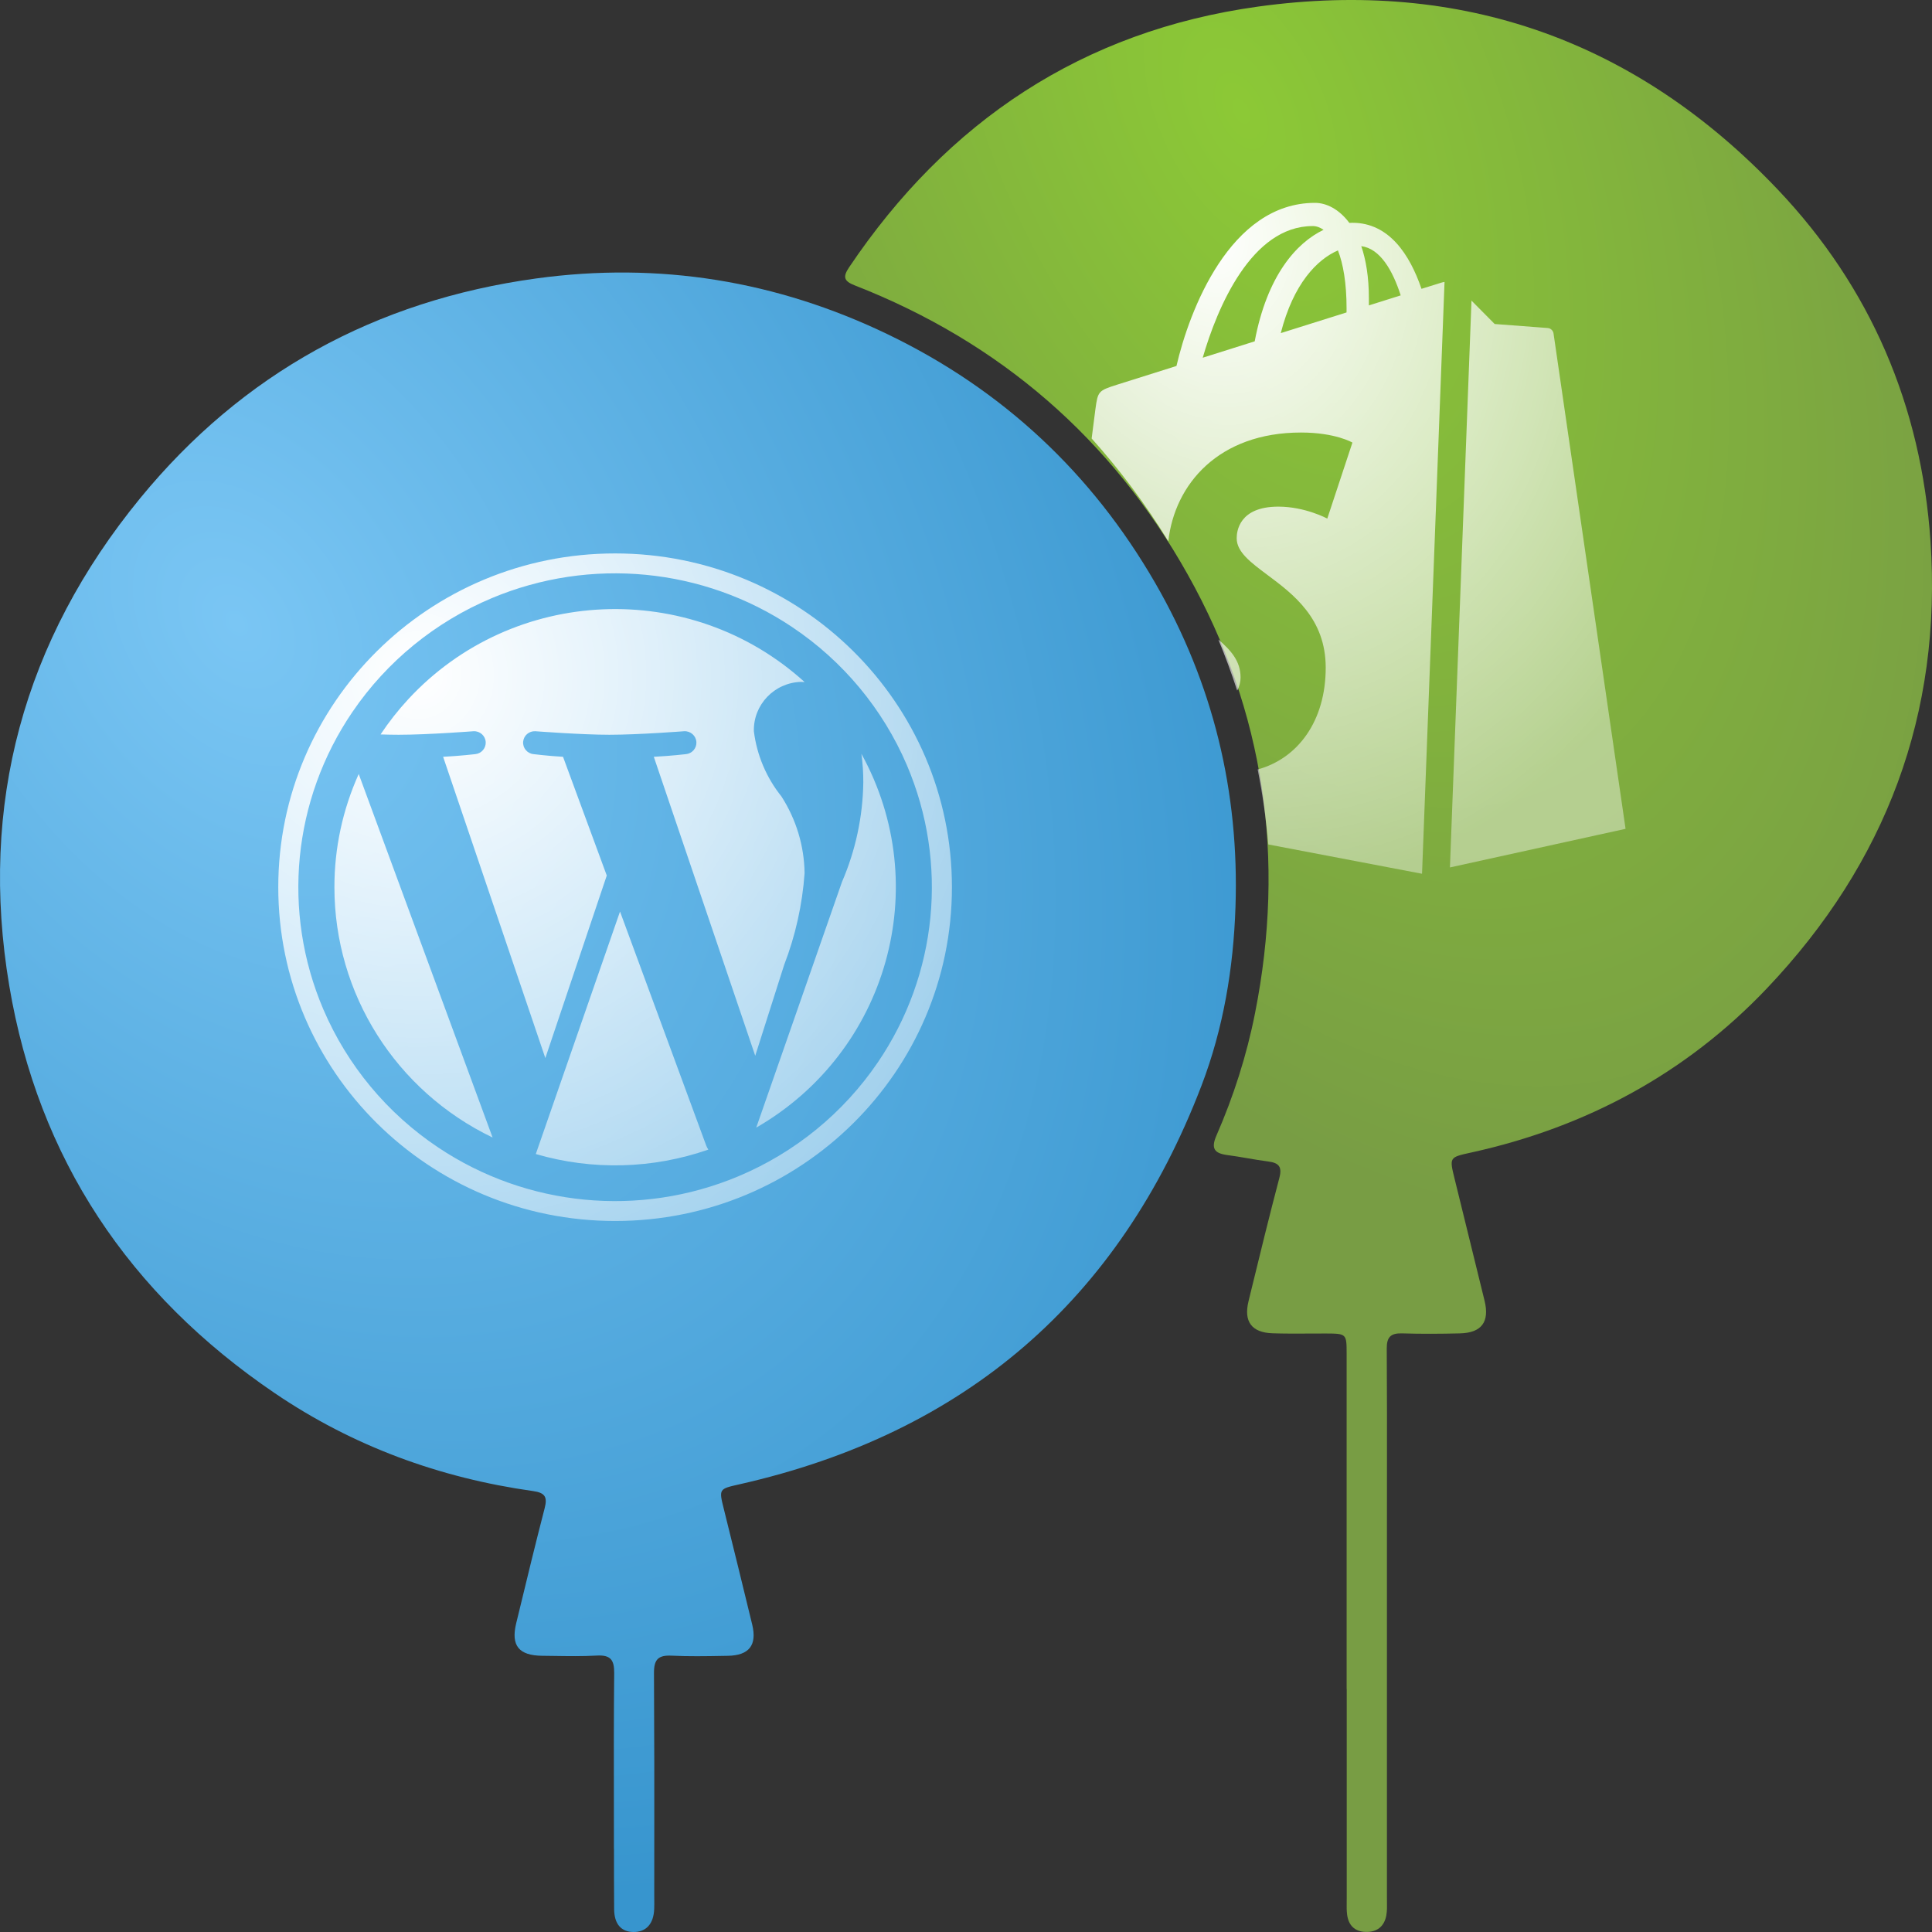
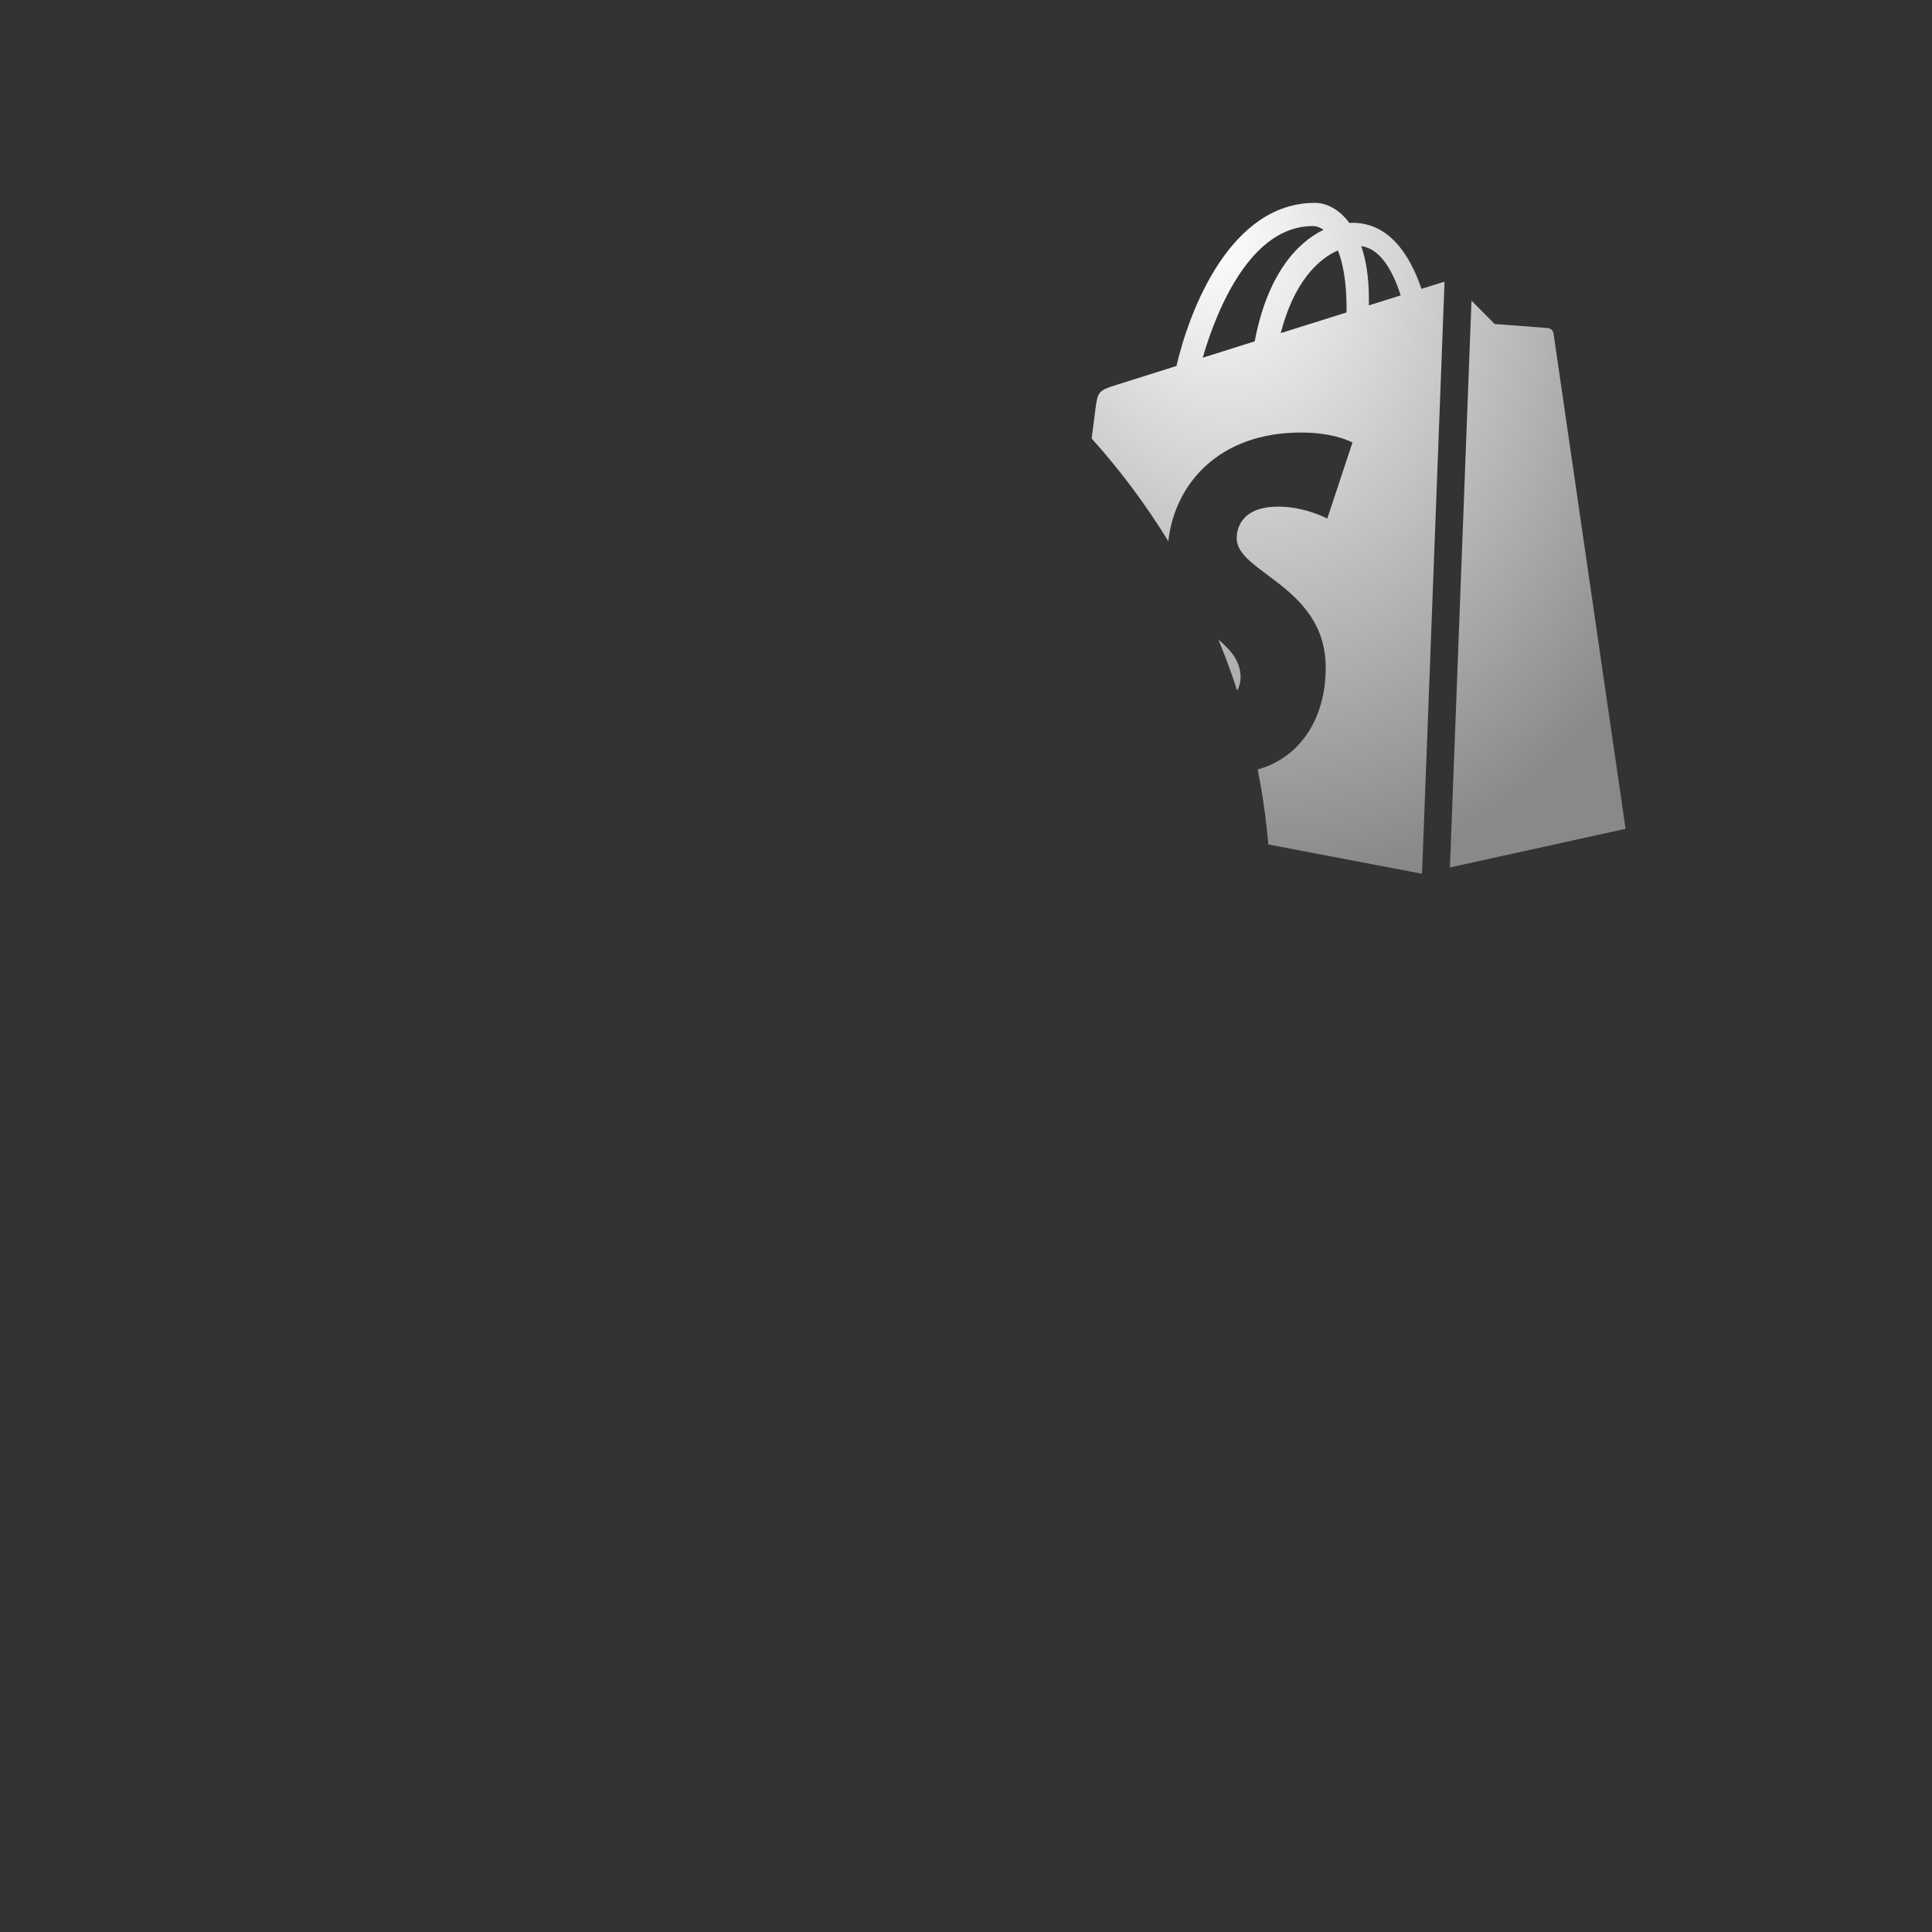
<svg xmlns="http://www.w3.org/2000/svg" width="64" height="64" viewBox="0 0 64 64" fill="none">
  <rect x="0" y="0" width="64" height="64" fill="#333333" stroke="none" />
-   <path fill-rule="evenodd" clip-rule="evenodd" d="M20.336 59.693C20.337 60.21 20.337 60.727 20.337 61.244L20.339 61.245C20.339 61.912 20.339 62.578 20.344 63.245C20.348 63.737 20.578 63.994 20.979 64C21.402 64.006 21.652 63.733 21.671 63.239C21.675 63.135 21.675 63.031 21.674 62.927C21.674 62.885 21.673 62.844 21.673 62.802C21.673 61.759 21.674 61.017 21.674 60.411C21.675 58.82 21.676 58.16 21.664 55.422C21.662 54.973 21.802 54.824 22.25 54.846C22.81 54.874 23.373 54.864 23.934 54.854C23.992 54.853 24.051 54.852 24.109 54.851C24.816 54.838 25.082 54.499 24.918 53.817C24.611 52.545 24.297 51.275 23.982 50.004C23.896 49.661 23.853 49.491 23.917 49.388C23.982 49.283 24.156 49.246 24.507 49.167C31.983 47.473 37.081 43.068 39.8 35.966C40.529 34.06 40.859 32.069 40.927 30.044C41.055 26.227 40.186 22.635 38.269 19.314C36.169 15.677 33.217 12.912 29.417 11.079C25.732 9.302 21.836 8.665 17.764 9.224C12.438 9.955 8.028 12.376 4.647 16.5C0.78 21.219 -0.701 26.654 0.307 32.655C1.269 38.377 4.272 42.87 9.1 46.149C11.686 47.905 14.557 48.957 17.656 49.393C18.061 49.45 18.138 49.592 18.042 49.963C17.74 51.13 17.456 52.3 17.173 53.472C17.148 53.573 17.124 53.673 17.099 53.775C16.921 54.512 17.185 54.841 17.959 54.85C18.091 54.851 18.223 54.853 18.355 54.855C18.826 54.862 19.298 54.87 19.768 54.843C20.226 54.817 20.351 54.986 20.346 55.426C20.331 56.848 20.334 58.27 20.336 59.693Z" fill="url(#paint0_radial_106_1827)" />
-   <path fill-rule="evenodd" clip-rule="evenodd" d="M44.609 44.844V55.946L44.612 55.948V62.892C44.612 62.933 44.611 62.974 44.611 63.016C44.609 63.152 44.607 63.289 44.625 63.424C44.67 63.772 44.869 63.985 45.235 63.997C45.616 64.01 45.858 63.815 45.924 63.446C45.95 63.302 45.948 63.151 45.945 63.001C45.944 62.956 45.944 62.911 45.944 62.866V50.492C45.944 49.975 45.944 49.458 45.945 48.941C45.946 47.519 45.948 46.096 45.938 44.674C45.935 44.292 46.069 44.158 46.449 44.17C47.085 44.19 47.721 44.185 48.357 44.17C49.077 44.154 49.349 43.792 49.179 43.092C48.962 42.202 48.743 41.314 48.524 40.426C48.41 39.965 48.297 39.504 48.184 39.043C48.011 38.339 48.011 38.338 48.72 38.182L48.74 38.178C52.556 37.338 55.864 35.55 58.535 32.737C62.473 28.59 64.339 23.645 63.95 17.925C63.645 13.456 61.971 9.521 58.886 6.274C54.222 1.364 48.434 -0.717 41.678 0.218C35.859 1.023 31.377 4.021 28.127 8.856C27.913 9.173 27.955 9.313 28.313 9.453C33.139 11.34 36.828 14.543 39.342 19.026C41.898 23.582 42.588 28.452 41.575 33.56C41.299 34.958 40.865 36.314 40.294 37.621C40.108 38.048 40.231 38.207 40.657 38.263C40.88 38.292 41.102 38.33 41.324 38.368C41.551 38.407 41.779 38.446 42.008 38.475C42.356 38.52 42.48 38.642 42.381 39.017C42.044 40.294 41.732 41.576 41.419 42.858L41.358 43.109C41.194 43.782 41.465 44.145 42.158 44.167C42.553 44.18 42.948 44.178 43.343 44.176C43.535 44.174 43.727 44.173 43.919 44.174C44.603 44.177 44.609 44.181 44.609 44.844Z" fill="url(#paint1_radial_106_1827)" />
-   <path d="M11.078 29.39C11.077 32.921 13.112 36.141 16.318 37.682L11.883 25.64C11.351 26.82 11.076 28.098 11.078 29.39ZM20.539 30.196L17.749 38.229C19.622 38.776 21.622 38.724 23.464 38.082C23.438 38.042 23.416 37.999 23.397 37.955L20.539 30.196ZM26.653 28.925C26.641 28.024 26.375 27.144 25.887 26.384C25.387 25.761 25.071 25.013 24.973 24.223C24.951 23.345 25.649 22.614 26.535 22.588C26.576 22.588 26.615 22.593 26.655 22.595C22.869 19.159 16.989 19.414 13.521 23.166C13.185 23.529 12.88 23.918 12.607 24.329C12.825 24.336 13.031 24.34 13.205 24.34C14.178 24.34 15.684 24.223 15.684 24.223C15.896 24.211 16.077 24.371 16.09 24.581C16.101 24.785 15.948 24.962 15.743 24.982C15.743 24.982 15.239 25.041 14.679 25.07L18.065 35.05L20.1 29.003L18.651 25.07C18.15 25.041 17.676 24.982 17.676 24.982C17.465 24.962 17.31 24.776 17.33 24.567C17.35 24.363 17.529 24.211 17.735 24.223C17.735 24.223 19.27 24.34 20.184 24.34C21.156 24.34 22.662 24.223 22.662 24.223C22.874 24.211 23.056 24.371 23.069 24.581C23.081 24.785 22.927 24.963 22.722 24.982C22.722 24.982 22.217 25.041 21.658 25.07L25.018 34.974L25.977 31.962C26.352 30.988 26.579 29.965 26.653 28.925ZM28.598 25.917C28.582 27.052 28.342 28.173 27.891 29.217L25.051 37.354C29.407 34.843 30.952 29.351 28.535 24.97C28.578 25.284 28.599 25.6 28.598 25.917ZM20.376 18.333C14.213 18.333 9.218 23.284 9.218 29.39C9.218 35.497 14.213 40.447 20.376 40.447C26.538 40.447 31.534 35.497 31.534 29.39C31.534 23.284 26.538 18.333 20.376 18.333ZM24.458 38.967C21.193 40.337 17.45 39.976 14.512 38.009C12.825 36.881 11.505 35.292 10.711 33.436C9.329 30.2 9.693 26.491 11.678 23.579C12.817 21.908 14.42 20.6 16.294 19.813C19.559 18.444 23.302 18.804 26.24 20.771C27.926 21.899 29.246 23.488 30.041 25.345C31.423 28.581 31.059 32.289 29.073 35.201C27.935 36.872 26.332 38.181 24.458 38.967Z" fill="url(#paint2_radial_106_1827)" />
  <path fill-rule="evenodd" clip-rule="evenodd" d="M49.513 10.733L48.745 9.958L48.031 28.735L53.849 27.456C53.849 27.456 51.478 11.159 51.463 11.046C51.456 10.999 51.433 10.956 51.398 10.923C51.363 10.89 51.319 10.87 51.272 10.866C51.192 10.859 49.513 10.733 49.513 10.733ZM47.743 9.364C47.779 9.353 47.815 9.345 47.852 9.34L47.107 28.939L47.094 28.942L42.015 27.974C41.942 27.132 41.824 26.303 41.662 25.49C42.999 25.123 43.916 23.881 43.916 22.117C43.916 20.487 42.838 19.682 41.985 19.045C41.428 18.629 40.967 18.285 40.967 17.831C40.967 17.62 41.033 16.783 42.345 16.783C43.239 16.783 43.968 17.179 43.968 17.179L44.801 14.661C44.801 14.661 44.238 14.328 43.099 14.328C40.371 14.328 38.913 16.036 38.702 17.929C37.959 16.718 37.108 15.578 36.162 14.525C36.233 13.971 36.279 13.614 36.288 13.546C36.368 12.96 36.387 12.94 37 12.745C37.097 12.714 37.852 12.476 38.92 12.14L38.972 12.123C39.394 10.303 40.742 6.72 43.561 6.72C43.929 6.72 44.355 6.921 44.699 7.384C44.733 7.381 44.768 7.38 44.802 7.38C46.011 7.38 46.699 8.428 47.089 9.568L47.743 9.364ZM40.361 21.187C40.59 21.74 40.797 22.304 40.983 22.877C41.06 22.737 41.096 22.582 41.096 22.446C41.096 21.897 40.772 21.54 40.361 21.187ZM44.606 10.35L44.607 10.225C44.607 9.37 44.493 8.736 44.321 8.295C43.633 8.595 42.847 9.39 42.427 11.035L44.606 10.35ZM43.845 7.613C43.727 7.531 43.605 7.488 43.482 7.488V7.489C41.458 7.489 40.321 10.191 39.842 11.85L41.564 11.307C41.973 9.134 42.941 8.045 43.845 7.613ZM45.346 9.885L45.346 10.117L46.4 9.785C46.133 8.955 45.718 8.234 45.094 8.154C45.249 8.607 45.346 9.177 45.346 9.885Z" fill="url(#paint3_radial_106_1827)" />
  <defs>
    <radialGradient id="paint0_radial_106_1827" cx="0" cy="0" r="1" gradientUnits="userSpaceOnUse" gradientTransform="translate(7.695 20.52) rotate(55.218) scale(46.233 32.798)">
      <stop stop-color="#7AC6F4" />
      <stop offset="1" stop-color="#3795CE" />
    </radialGradient>
    <radialGradient id="paint1_radial_106_1827" cx="0" cy="0" r="1" gradientUnits="userSpaceOnUse" gradientTransform="translate(41.172 3.539) rotate(65.714) scale(39.461 21.714)">
      <stop stop-color="#8CC936" />
      <stop offset="1" stop-color="#789D44" />
    </radialGradient>
    <radialGradient id="paint2_radial_106_1827" cx="0" cy="0" r="1" gradientUnits="userSpaceOnUse" gradientTransform="translate(13.848 22.378) rotate(58.05) scale(29.588 29.708)">
      <stop stop-color="white" />
      <stop offset="1" stop-color="white" stop-opacity="0.24" />
    </radialGradient>
    <radialGradient id="paint3_radial_106_1827" cx="0" cy="0" r="1" gradientUnits="userSpaceOnUse" gradientTransform="translate(40.156 7.779) rotate(77.093) scale(21.711 17.265)">
      <stop stop-color="white" />
      <stop offset="1" stop-color="white" stop-opacity="0.42" />
    </radialGradient>
  </defs>
</svg>